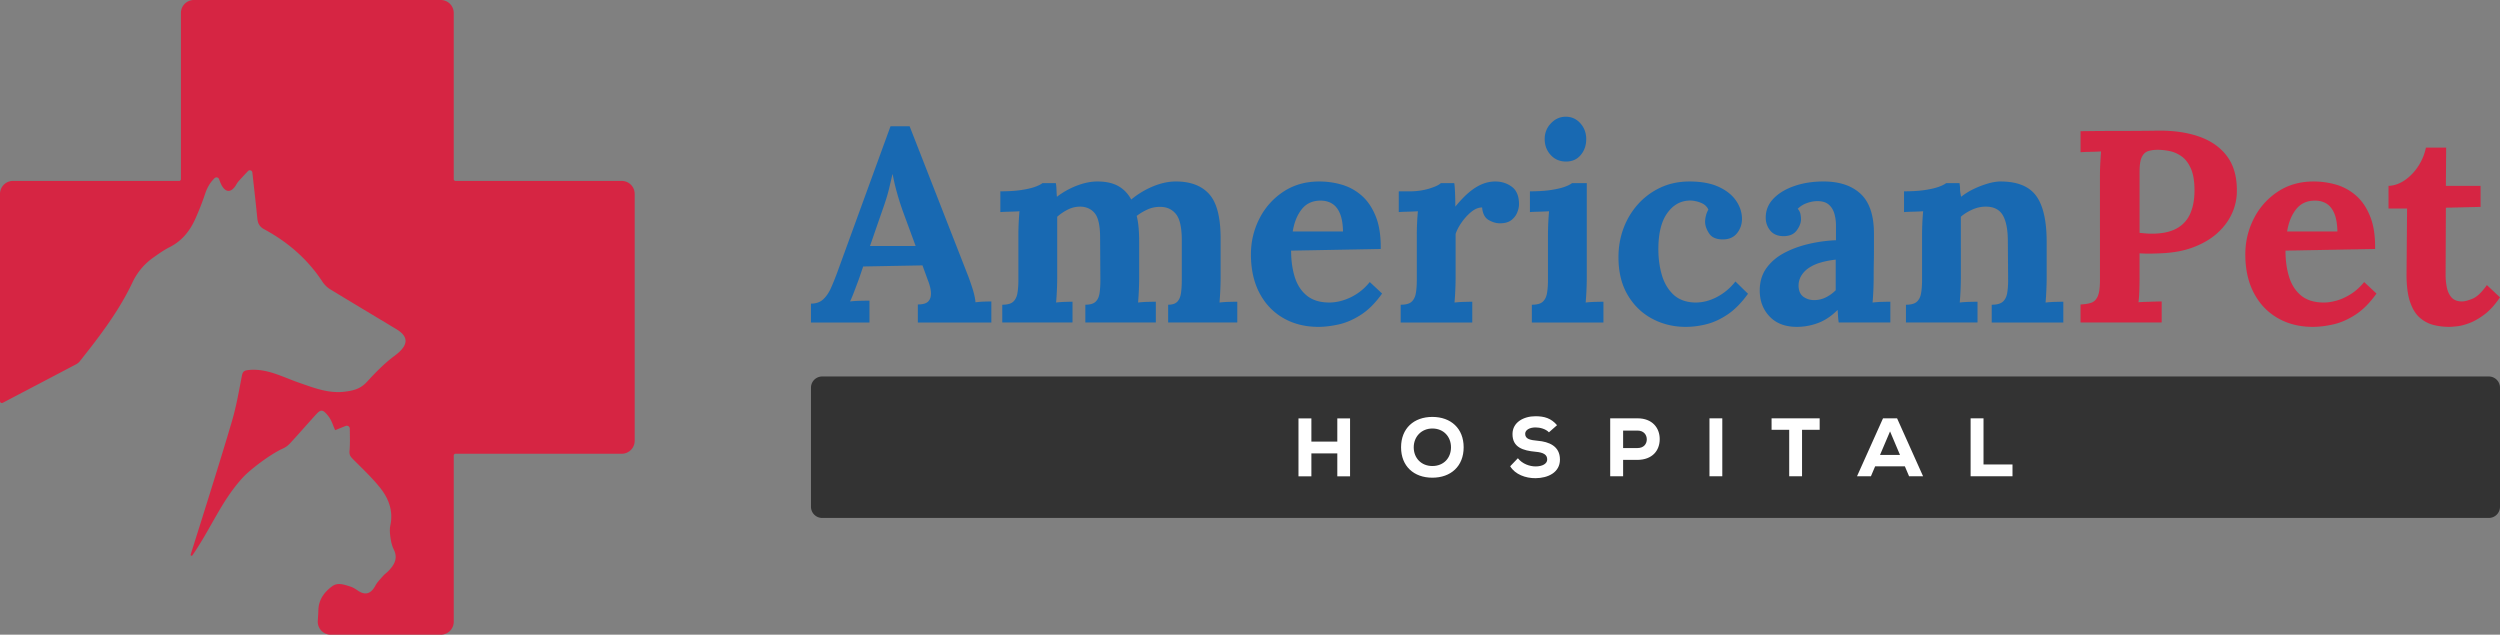
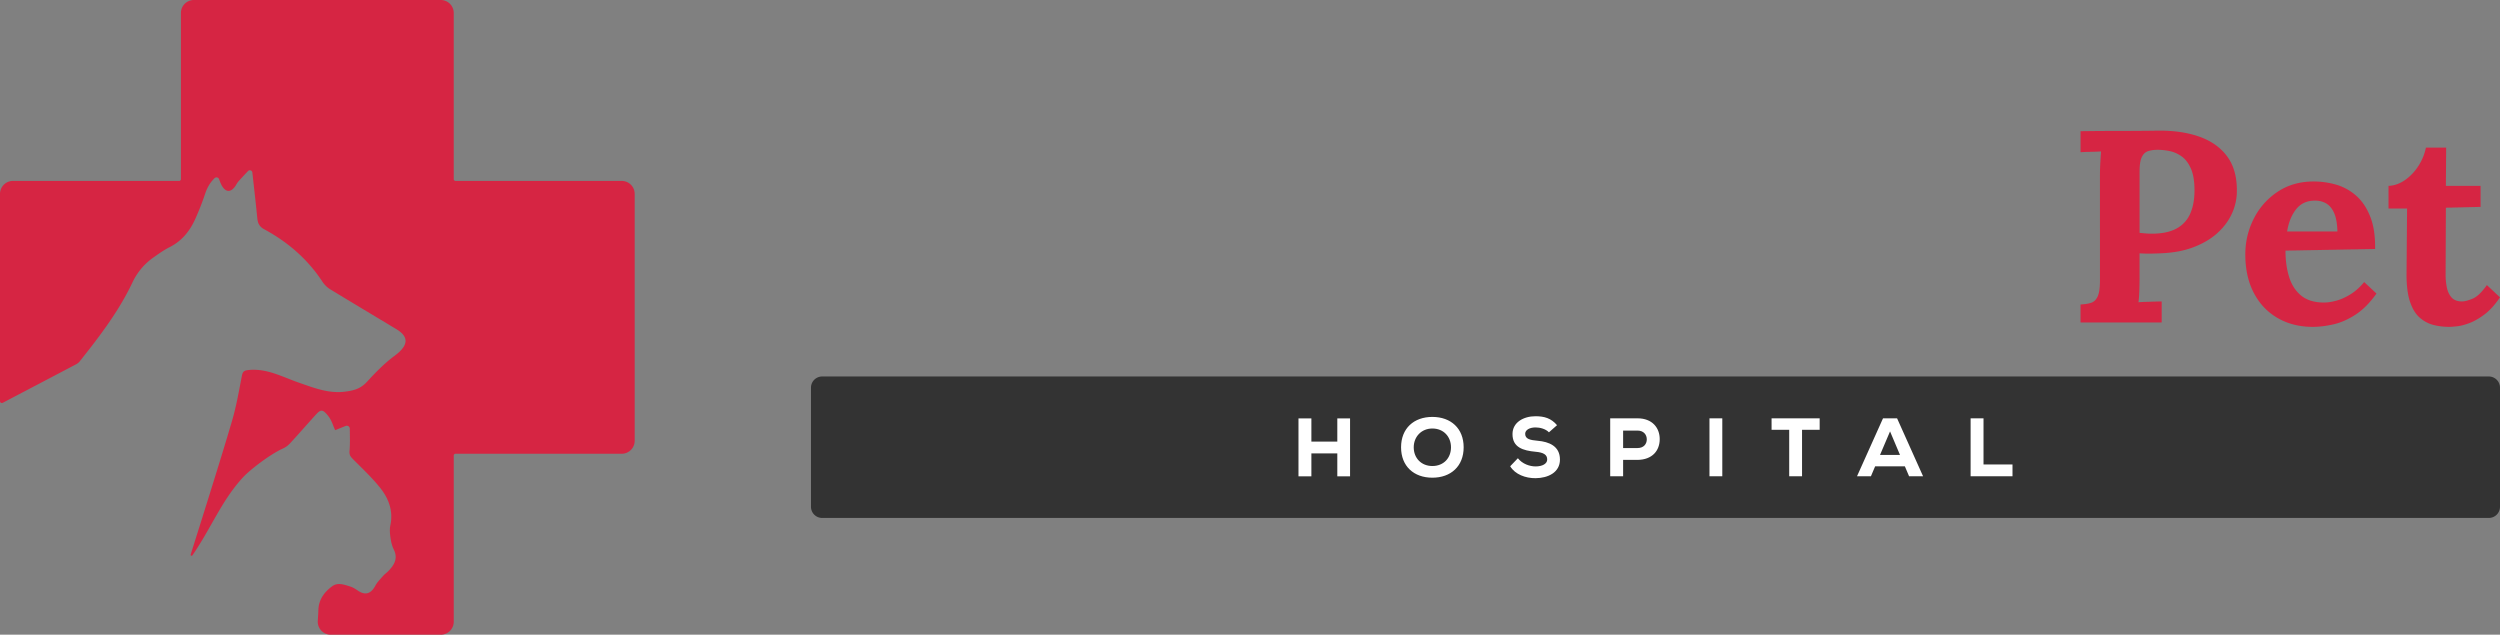
<svg xmlns="http://www.w3.org/2000/svg" id="Layer_1" x="0" y="0" version="1.1" viewBox="0 0 288 73.115" xml:space="preserve">
  <rect x="0" y="0" width="288" height="73.115" fill="#808080" stroke="none" />
  <style>.st0{fill:#d62543}.st1{fill:#1869b2}.st3{fill:#fff}</style>
  <g>
    <path d="M73.115 22.335v28.444c0 .824-.668 1.492-1.492 1.492h-19.14a.212.212 0 00-.212.212v19.14c0 .824-.668 1.492-1.492 1.492H38.097c-.858 0-1.54-.726-1.489-1.583.029-.493.061-.926.067-1.212.026-1.219.658-2.095 1.583-2.776.665-.489 1.394-.185 2.077.019.316.094.612.285.888.474.855.58 1.506.38 2.01-.558.225-.42.584-.771.901-1.136.174-.199.398-.351.584-.539.691-.706 1.161-1.456.645-2.5-.198-.403-.311-.865-.373-1.314-.069-.482-.122-.999-.022-1.467.348-1.625-.171-3.047-1.123-4.26-.962-1.221-2.115-2.292-3.214-3.402-.269-.275-.403-.473-.366-.908.074-.815.042-1.639.031-2.567a.347.347 0 00-.475-.318l-1.211.488c-.251-.543-.415-1.143-.767-1.594-.672-.865-.895-.81-1.469-.181-.991 1.09-1.957 2.204-2.957 3.286a2.486 2.486 0 01-.8.591c-1.521.678-3.842 2.485-4.611 3.317-2.475 2.679-3.657 5.83-5.837 8.997a.12.12 0 01-.141.044l-.002-.001a.1.1 0 01-.062-.125c.482-1.543 3.497-11.035 4.79-15.488.488-1.682.783-3.421 1.119-5.145.093-.479.285-.579.748-.629 2.126-.225 3.927.804 5.818 1.458 1.708.59 3.37 1.259 5.246 1.039.99-.117 1.828-.313 2.568-1.118.994-1.08 2.017-2.141 3.197-3.014 1.606-1.188 1.706-2.174.2-3.081-2.558-1.539-5.119-3.07-7.67-4.62a3.066 3.066 0 01-.81-.8c-1.706-2.621-3.998-4.601-6.729-6.078-.583-.316-.746-.712-.803-1.297-.17-1.749-.374-3.494-.567-5.241v-.003a.29.29 0 00-.501-.166c-.406.432-.763.811-1.107 1.199-.158.178-.258.406-.401.6-.492.667-1.031.648-1.472-.058-.113-.182-.192-.387-.272-.587a4.47 4.47 0 01-.074-.206.32.32 0 00-.526-.13c-.517.509-.847 1.085-1.074 1.758a31.808 31.808 0 01-1.152 2.949c-.629 1.39-1.543 2.535-2.955 3.24-.641.321-1.235.749-1.825 1.163a7.287 7.287 0 00-2.469 2.935c-1.568 3.305-3.787 6.197-6.05 9.047a1.3 1.3 0 01-.413.342c-2.82 1.487-5.645 2.965-8.47 4.445a.21.21 0 01-.31-.186V22.335c0-.824.668-1.492 1.492-1.492H20.63a.212.212 0 00.212-.212V1.492A1.494 1.494 0 0122.335 0h28.44c.826 0 1.496.67 1.496 1.496V20.63c0 .117.095.212.212.212h19.14a1.494 1.494 0 011.492 1.493z" class="st0" />
    <g>
-       <path d="M93.425 37.152v-2.173c.587 0 1.06-.168 1.417-.503.357-.336.656-.776.897-1.323.241-.545.477-1.133.709-1.762l6.138-16.842h2.204l6.705 17.157c.126.314.294.792.504 1.432.209.641.335 1.202.378 1.685.357-.042.697-.068 1.023-.079.325-.01.593-.016.803-.016v2.425h-8.468v-2.078c.587 0 .992-.121 1.212-.362.22-.241.32-.572.299-.992s-.137-.893-.346-1.417l-.63-1.731-6.831.126-.504 1.48c-.105.273-.257.677-.456 1.212-.2.536-.383.982-.551 1.338.335-.042.74-.067 1.212-.078.472-.01.813-.016 1.023-.016v2.519h-6.738zm6.8-8.815h5.257l-1.448-3.935a30.158 30.158 0 01-.724-2.282 23.262 23.262 0 01-.472-2.03h-.032l-.377 1.605c-.169.714-.43 1.564-.787 2.55l-1.417 4.092zM115.461 37.152v-2.047c.587 0 1.008-.115 1.259-.346.251-.23.414-.561.488-.992.073-.429.11-.917.11-1.464v-5.289c0-.378.01-.803.031-1.275.021-.473.052-.939.095-1.401-.336.021-.729.037-1.181.048-.452.01-.792.026-1.023.047v-2.392c.965 0 1.784-.052 2.455-.158.671-.105 1.201-.231 1.59-.378.388-.146.655-.283.803-.409h1.543c.042.21.068.472.078.787.01.315.026.578.048.787a9.094 9.094 0 012.314-1.291c.829-.315 1.61-.473 2.345-.473.965 0 1.763.173 2.392.52.63.346 1.133.866 1.511 1.558a9.681 9.681 0 012.503-1.511c.913-.378 1.789-.567 2.629-.567 1.7 0 2.985.488 3.856 1.464s1.307 2.671 1.307 5.084v4.628c0 .295-.011.708-.032 1.244s-.053 1.044-.094 1.526c.335-.042.708-.067 1.118-.078.409-.01.718-.016.928-.016v2.393h-7.964v-2.047c.482 0 .834-.115 1.054-.346.22-.23.362-.561.425-.992.062-.429.094-.917.094-1.464v-4.817c-.021-1.364-.247-2.308-.676-2.833-.43-.524-1.003-.797-1.716-.818a3.386 3.386 0 00-1.527.283c-.472.21-.897.462-1.275.756.105.42.178.881.221 1.385.042.504.062 1.039.062 1.606v4.218c0 .295-.01.708-.031 1.244a33.448 33.448 0 01-.094 1.526c.335-.042.703-.067 1.101-.078.399-.01.713-.016.944-.016v2.393h-8.121v-2.047c.545 0 .939-.115 1.181-.346.241-.23.394-.561.457-.992.063-.429.094-.917.094-1.464l-.031-4.911c0-1.364-.2-2.298-.598-2.802-.399-.504-.955-.766-1.668-.787-.525 0-1.013.116-1.464.346a5.896 5.896 0 00-1.212.819v7.115a36.117 36.117 0 01-.126 2.77c.336-.042.682-.067 1.039-.078.357-.01.64-.016.85-.016v2.393h-8.092zM151.883 37.655c-1.532 0-2.886-.342-4.061-1.023-1.175-.681-2.088-1.647-2.739-2.896-.651-1.249-.976-2.724-.976-4.424 0-1.469.325-2.843.976-4.123a8.021 8.021 0 012.755-3.101c1.185-.787 2.565-1.181 4.139-1.181.882 0 1.742.121 2.581.362a6.003 6.003 0 012.283 1.244c.681.588 1.228 1.385 1.636 2.392.41 1.008.604 2.266.583 3.778l-10.325.189c0 1.133.142 2.151.424 3.053.284.902.751 1.616 1.401 2.141.651.525 1.521.786 2.613.786a5.44 5.44 0 001.432-.22 6.237 6.237 0 001.637-.74c.555-.346 1.075-.813 1.558-1.4l1.416 1.322c-.755 1.07-1.563 1.884-2.424 2.44s-1.716.928-2.565 1.118c-.848.188-1.631.283-2.344.283zm-2.959-10.987h5.792c-.021-.881-.142-1.579-.362-2.093s-.52-.887-.897-1.118c-.378-.231-.818-.347-1.322-.347-.923 0-1.648.331-2.172.992-.525.662-.871 1.517-1.039 2.566zM161.359 35.105c.587 0 1.008-.115 1.259-.346.251-.23.414-.561.488-.992.072-.429.11-.917.11-1.464v-5.289a30.298 30.298 0 01.126-2.676c-.336.021-.73.037-1.181.048-.451.01-.792.026-1.022.047v-2.392h1.258a7.62 7.62 0 002.251-.315c.681-.21 1.128-.419 1.338-.63h1.543c.042.21.072.603.094 1.181.021.578.032 1.086.032 1.527.566-.693 1.102-1.249 1.605-1.668.504-.419 1.003-.729 1.495-.929a3.967 3.967 0 011.495-.299c.735 0 1.374.205 1.921.614.545.41.818 1.076.818 1.999 0 .315-.073.645-.22.992a2.056 2.056 0 01-.693.865c-.314.232-.745.347-1.29.347-.42 0-.85-.126-1.291-.378-.44-.252-.692-.734-.756-1.448-.419 0-.839.173-1.258.519-.42.346-.792.756-1.118 1.228-.326.472-.551.908-.677 1.307v5.131a36.117 36.117 0 01-.126 2.77c.336-.042.709-.067 1.118-.078.41-.01.719-.016.929-.016v2.393h-8.248v-2.048zM176.469 35.105c.587 0 1.008-.115 1.259-.346.251-.23.414-.561.488-.992.072-.429.11-.917.11-1.464v-5.226a31.094 31.094 0 01.126-2.739c-.336.021-.73.037-1.181.048-.451.01-.792.026-1.022.047v-2.392c.965 0 1.783-.052 2.455-.158.671-.105 1.201-.231 1.59-.378.388-.146.656-.283.802-.409h1.7v10.987a36.117 36.117 0 01-.126 2.77c.336-.042.709-.067 1.118-.078.41-.01.719-.016.929-.016v2.393h-8.248v-2.047zm3.935-16.495c-.714 0-1.302-.252-1.763-.756-.462-.504-.692-1.112-.692-1.826s.241-1.322.724-1.826c.482-.504 1.049-.755 1.7-.755.671 0 1.233.251 1.684.755s.677 1.113.677 1.826c0 .714-.21 1.322-.63 1.826-.421.504-.987.756-1.7.756zM194.191 37.655c-1.406 0-2.696-.315-3.872-.945-1.176-.63-2.114-1.542-2.817-2.738-.704-1.197-1.055-2.645-1.055-4.345 0-1.196.199-2.319.598-3.368a8.662 8.662 0 011.685-2.77 7.982 7.982 0 012.581-1.889c.997-.462 2.103-.693 3.321-.693 1.343 0 2.46.205 3.352.614.893.41 1.564.945 2.015 1.606.451.661.677 1.359.677 2.093 0 .609-.184 1.149-.551 1.621-.367.472-.887.719-1.558.74-.798.021-1.354-.205-1.669-.677-.314-.473-.472-.929-.472-1.37 0-.189.032-.414.094-.677.063-.262.158-.498.284-.709a1.418 1.418 0 00-.661-.692 3.248 3.248 0 00-.896-.299 2.774 2.774 0 00-.74-.048c-1.008.063-1.837.567-2.487 1.511-.651.944-.976 2.309-.976 4.092 0 1.05.131 2.03.394 2.943.262.913.697 1.664 1.306 2.251.609.588 1.427.902 2.455.944.882.022 1.741-.188 2.581-.629a6.538 6.538 0 002.141-1.795l1.448 1.417c-.756 1.049-1.542 1.847-2.361 2.392-.818.546-1.632.918-2.44 1.118-.808.202-1.6.302-2.377.302zM211.82 37.152a7.964 7.964 0 01-.078-.74 33.554 33.554 0 00-.048-.708c-.714.713-1.469 1.217-2.266 1.51a6.965 6.965 0 01-2.425.441c-1.343 0-2.392-.4-3.148-1.197-.756-.797-1.133-1.794-1.133-2.99 0-1.008.257-1.868.772-2.582.514-.714 1.196-1.296 2.046-1.747.85-.451 1.795-.797 2.833-1.039a16.809 16.809 0 013.133-.425v-1.637c0-.545-.068-1.039-.205-1.48-.137-.441-.367-.787-.692-1.039s-.782-.367-1.37-.347a3.752 3.752 0 00-1.164.252 2.797 2.797 0 00-.977.63c.169.189.273.394.315.614.042.22.062.415.062.583 0 .42-.168.855-.503 1.306-.336.452-.872.666-1.606.646-.63-.021-1.113-.241-1.449-.661a2.303 2.303 0 01-.504-1.48c0-.839.299-1.569.897-2.188.598-.619 1.401-1.102 2.409-1.448 1.007-.347 2.119-.52 3.336-.52 1.846 0 3.279.477 4.297 1.432 1.018.955 1.527 2.482 1.527 4.58v1.826c0 .504-.005 1.007-.016 1.511s-.016 1.113-.016 1.826a36.117 36.117 0 01-.126 2.77 12.74 12.74 0 011.133-.078c.399-.01.703-.016.913-.016v2.393h-5.947zm-.346-7.241c-.588.063-1.144.168-1.669.315s-.981.346-1.369.598a2.903 2.903 0 00-.913.913c-.22.357-.33.756-.33 1.196.021.588.209 1.008.566 1.259.357.252.766.378 1.228.378.483 0 .934-.105 1.354-.315a4.323 4.323 0 001.133-.818v-.614-.614-1.149-1.149zM219.564 37.152v-2.047c.587 0 1.008-.115 1.259-.346.251-.23.414-.561.488-.992.072-.429.11-.917.11-1.464v-5.289a30.298 30.298 0 01.126-2.676c-.336.021-.73.037-1.181.048-.451.01-.792.026-1.022.047v-2.392c.965 0 1.783-.052 2.455-.158.671-.105 1.201-.231 1.59-.378.388-.146.656-.283.802-.409h1.543c.042.273.062.472.062.598s.005.247.016.362c.01.116.048.32.11.614a7.469 7.469 0 011.448-.897 10.543 10.543 0 011.637-.63c.545-.157 1.028-.236 1.448-.236 1.931 0 3.3.551 4.109 1.653.807 1.102 1.212 2.87 1.212 5.304v4.219c0 .295-.011.708-.032 1.244a33.448 33.448 0 01-.094 1.526c.357-.042.734-.067 1.133-.078.398-.01.703-.016.912-.016v2.393h-8.248v-2.047c.588 0 1.012-.115 1.275-.346.262-.23.43-.561.504-.992.073-.429.11-.917.11-1.464l-.032-4.47c0-1.364-.194-2.377-.582-3.038-.389-.661-1.044-.992-1.967-.992-.525 0-1.044.116-1.558.346-.515.232-.95.504-1.307.819V32.082a36.117 36.117 0 01-.126 2.77c.336-.042.709-.067 1.118-.078.41-.01.719-.016.929-.016v2.393h-8.247z" class="st1" />
      <path d="M239.678 35.074c.483-.021.887-.084 1.213-.189.324-.104.576-.346.755-.724.178-.378.268-.986.268-1.826V20.278c0-.566.016-1.112.048-1.637.032-.524.058-.923.078-1.196-.336.021-.756.037-1.259.047-.503.011-.871.026-1.102.047v-2.424c1.49-.02 2.98-.031 4.47-.031 1.49 0 2.98-.01 4.47-.032 1.846-.02 3.457.221 4.831.724 1.374.503 2.435 1.28 3.18 2.329.745 1.05 1.096 2.414 1.054 4.092a6.138 6.138 0 01-.598 2.471c-.378.808-.934 1.543-1.669 2.204-.735.661-1.658 1.202-2.77 1.621-1.113.42-2.414.651-3.903.693-.462.021-.866.031-1.212.031-.347 0-.698-.01-1.055-.031v2.77c0 .588-.011 1.144-.032 1.668-.021.526-.053.924-.094 1.197.231-.021.525-.037.882-.048l1.054-.032c.347-.01.593-.016.74-.016v2.425h-9.35v-2.076zm6.8-8.248l.693.063c.23.021.472.031.724.031 1.153 0 2.093-.193 2.817-.582a3.529 3.529 0 001.59-1.7c.335-.745.504-1.653.504-2.723 0-1.049-.142-1.889-.425-2.518-.284-.63-.646-1.096-1.086-1.401a3.653 3.653 0 00-1.385-.598 6.964 6.964 0 00-1.322-.141c-.44 0-.818.053-1.133.157-.314.105-.556.336-.724.693-.169.357-.252.902-.252 1.637v7.082zM266.437 37.655c-1.532 0-2.886-.342-4.061-1.023-1.176-.681-2.088-1.647-2.739-2.896-.651-1.249-.976-2.724-.976-4.424 0-1.469.325-2.843.976-4.123a8.027 8.027 0 012.754-3.101c1.186-.787 2.566-1.181 4.14-1.181.882 0 1.741.121 2.581.362a6 6 0 012.282 1.244c.682.588 1.228 1.385 1.637 2.392.41 1.008.603 2.266.582 3.778l-10.325.189c0 1.133.142 2.151.425 3.053.283.902.75 1.616 1.4 2.141s1.521.786 2.613.786c.419 0 .897-.072 1.432-.22.536-.147 1.081-.394 1.637-.74s1.075-.813 1.558-1.4l1.417 1.322c-.756 1.07-1.564 1.884-2.424 2.44-.861.556-1.716.928-2.565 1.118-.85.188-1.631.283-2.344.283zm-2.959-10.987h5.792c-.022-.881-.142-1.579-.363-2.093-.22-.514-.519-.887-.896-1.118-.378-.231-.819-.347-1.322-.347-.924 0-1.648.331-2.173.992s-.871 1.517-1.038 2.566zM282.145 37.655c-.63 0-1.233-.074-1.81-.221a3.803 3.803 0 01-1.574-.834c-.473-.409-.846-1.013-1.118-1.81-.274-.797-.41-1.857-.41-3.179l.062-7.587h-2.14v-2.613c.651-.021 1.279-.241 1.889-.661a5.666 5.666 0 001.558-1.637 6.128 6.128 0 00.866-2.109h2.329l-.032 4.407h3.998v2.424l-3.998.094-.032 7.744c0 .483.048.96.142 1.433.094.472.278.861.551 1.164.273.304.671.456 1.196.456.294 0 .697-.104 1.212-.314.514-.209 1.065-.735 1.653-1.574l1.51 1.416c-.566.84-1.154 1.49-1.762 1.952-.609.462-1.192.798-1.747 1.008-.556.21-1.044.336-1.464.378-.418.042-.711.063-.879.063z" class="st0" />
    </g>
    <g>
      <path fill="#333" d="M286.711 59.668H94.714a1.289 1.289 0 01-1.289-1.289V44.66c0-.712.577-1.289 1.289-1.289h191.997c.712 0 1.289.577 1.289 1.289v13.72c0 .711-.577 1.288-1.289 1.288z" />
      <g>
        <path d="M154.058 54.877v-2.642h-2.986v2.642h-1.487V48.2h1.487v2.671h2.986V48.2h1.469v6.677h-1.469zM165.008 55.03c-2.137 0-3.605-1.326-3.605-3.501s1.469-3.5 3.605-3.5 3.605 1.326 3.605 3.5c0 2.175-1.469 3.501-3.605 3.501zm0-5.666c-1.268 0-2.146.954-2.146 2.165 0 1.25.878 2.156 2.146 2.156 1.298 0 2.147-.916 2.147-2.156-.001-1.221-.85-2.165-2.147-2.165zM178.437 49.803c-.372-.391-1.02-.563-1.545-.563-.658 0-1.192.277-1.192.734 0 .61.582.725 1.44.802 1.316.114 2.566.62 2.566 2.165 0 1.487-1.374 2.137-2.814 2.146-1.154.009-2.356-.438-2.919-1.374l.887-.925c.515.658 1.364.944 2.041.944.792 0 1.336-.315 1.336-.792.009-.563-.438-.82-1.345-.897-1.411-.133-2.671-.486-2.652-2.06.009-1.326 1.269-2.032 2.642-2.032 1.03 0 1.803.229 2.489 1.03l-.934.822zM186.983 52.979v1.889h-1.488v-6.677h3.148c1.707 0 2.556 1.106 2.556 2.394 0 1.336-.858 2.375-2.556 2.395h-1.66zm0-1.364h1.659c.716 0 1.068-.467 1.068-1.002 0-.534-.363-1.011-1.068-1.011h-1.659v2.013zM196.931 54.868v-6.677h1.478v6.677h-1.478zM206.116 49.516h-2.031V48.19h5.541v1.326h-2.031v5.351h-1.479v-5.351zM219.44 53.723h-3.424l-.486 1.145h-1.603l2.996-6.677h1.621l2.995 6.677h-1.612l-.487-1.145zm-1.707-4.026l-1.154 2.709h2.299l-1.145-2.709zM228.501 48.191v5.313h3.339v1.364h-4.826v-6.677h1.487z" class="st3" />
      </g>
    </g>
  </g>
</svg>